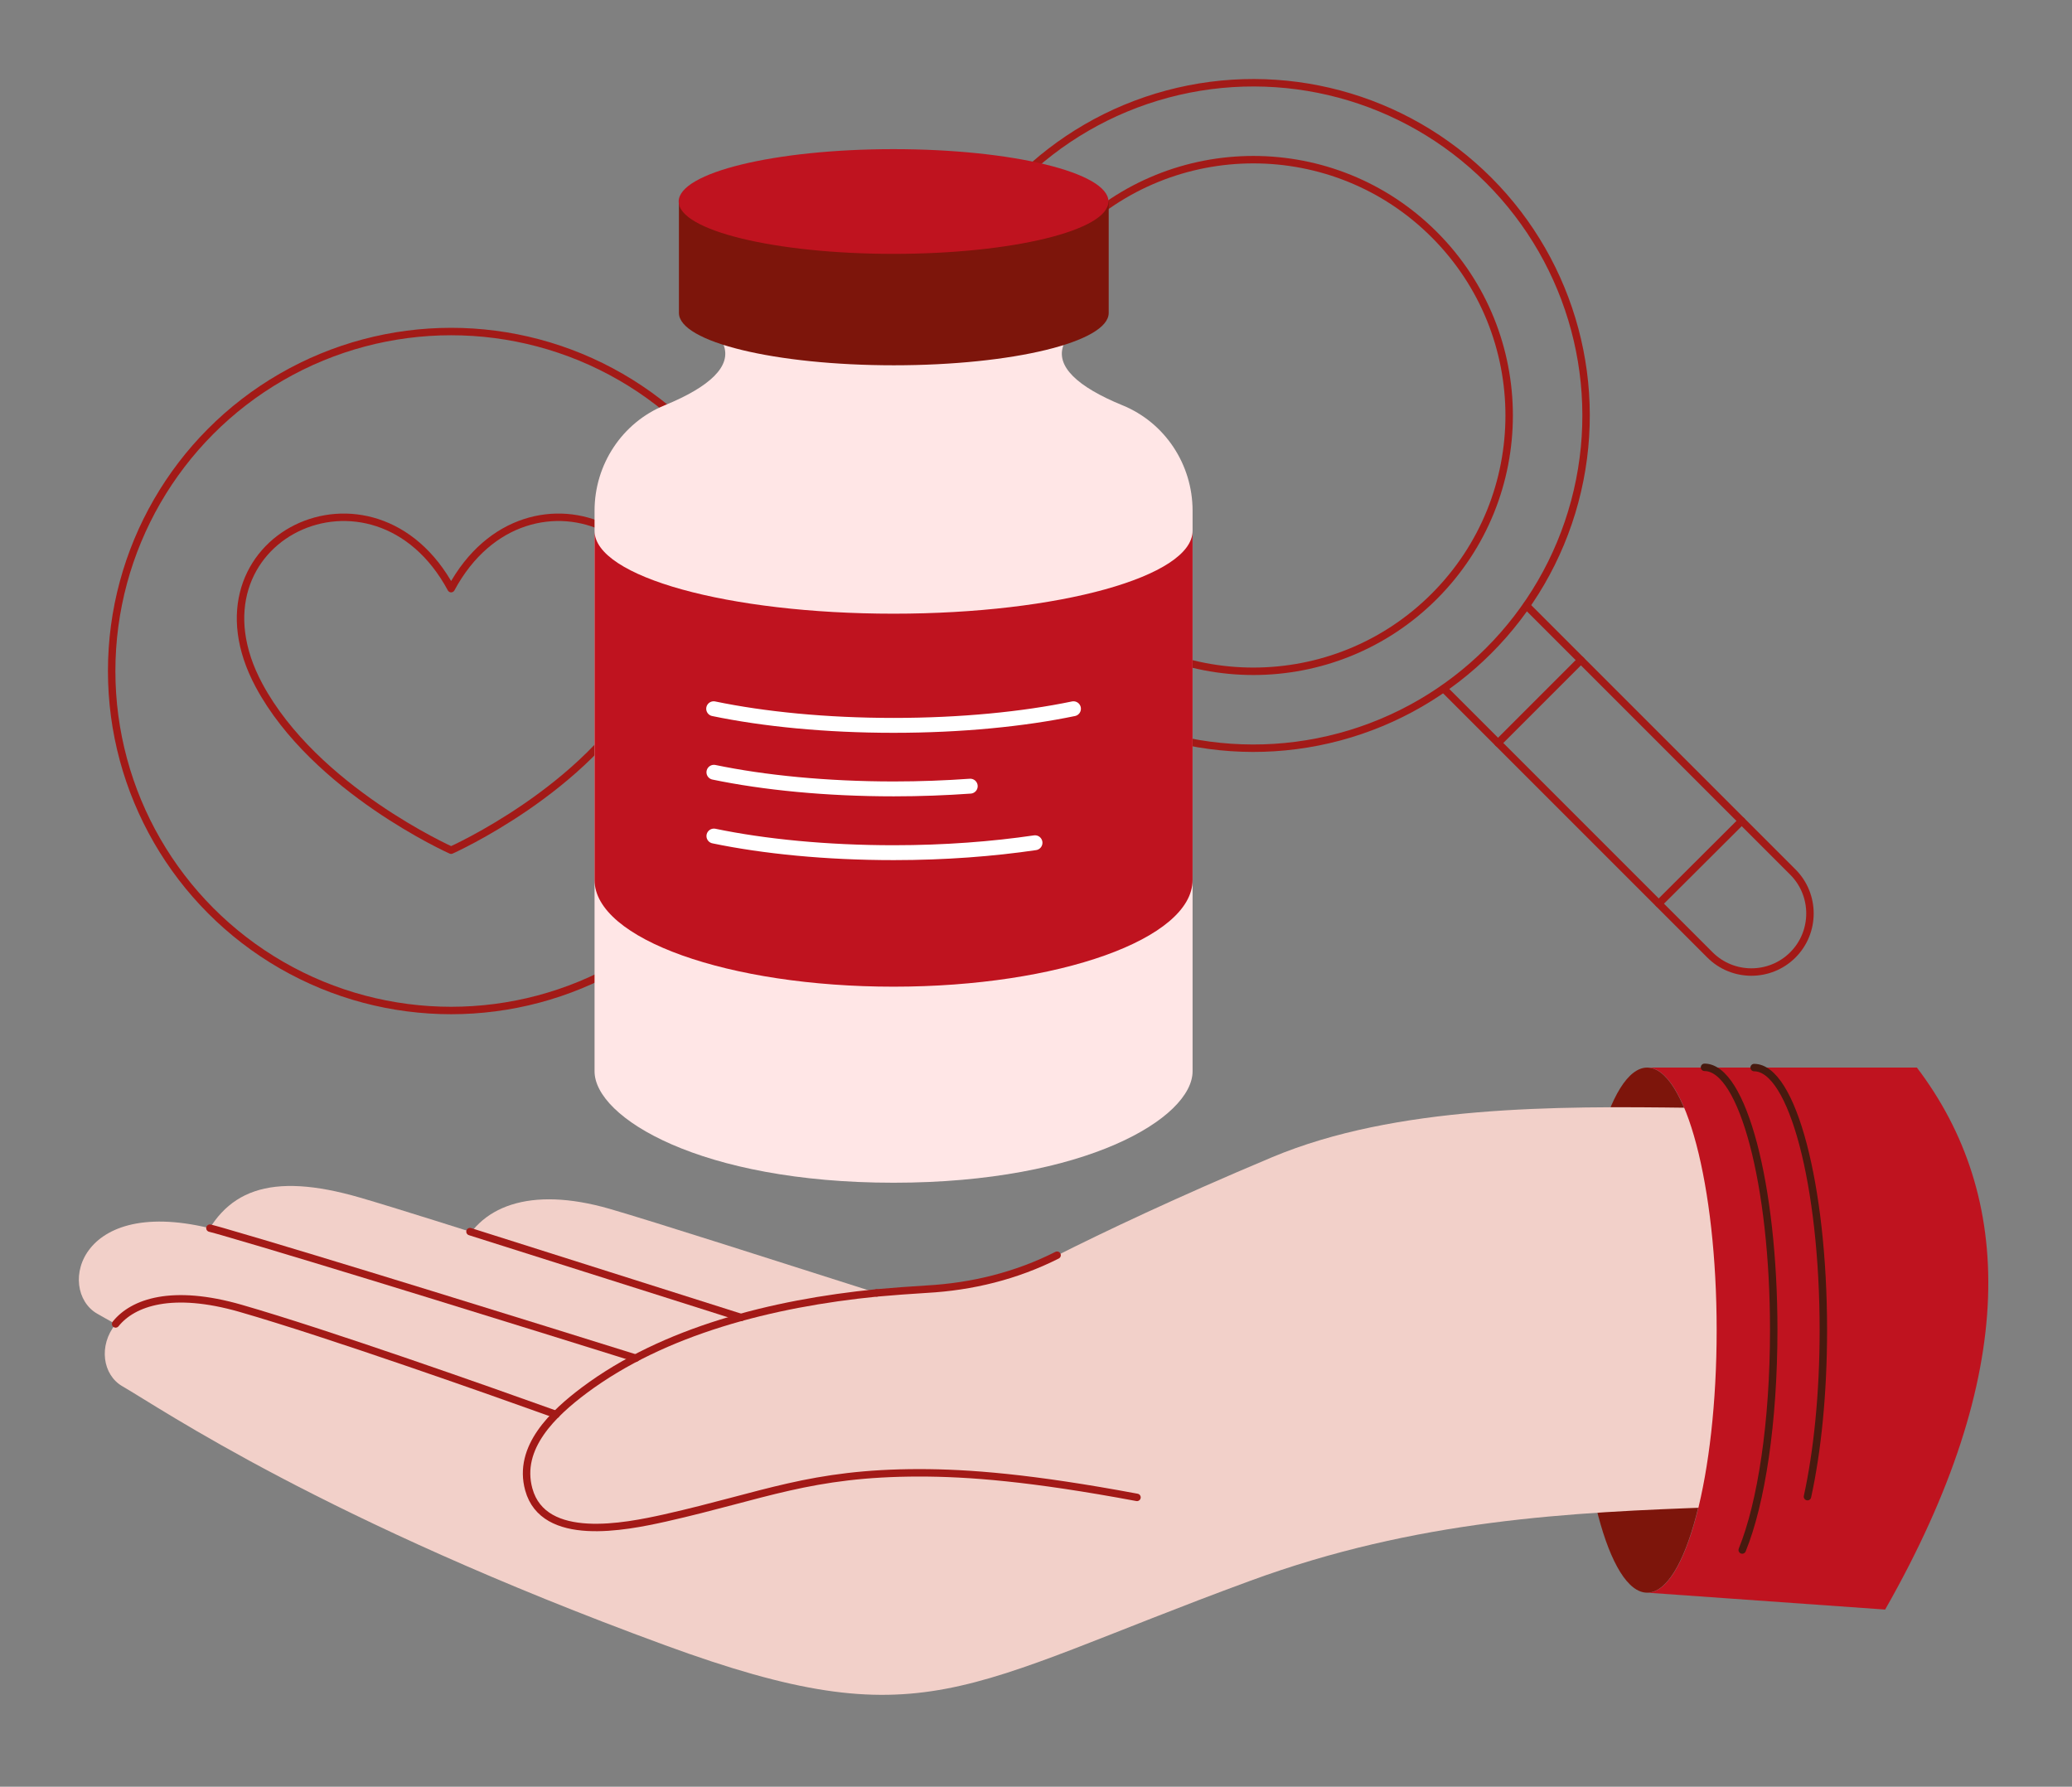
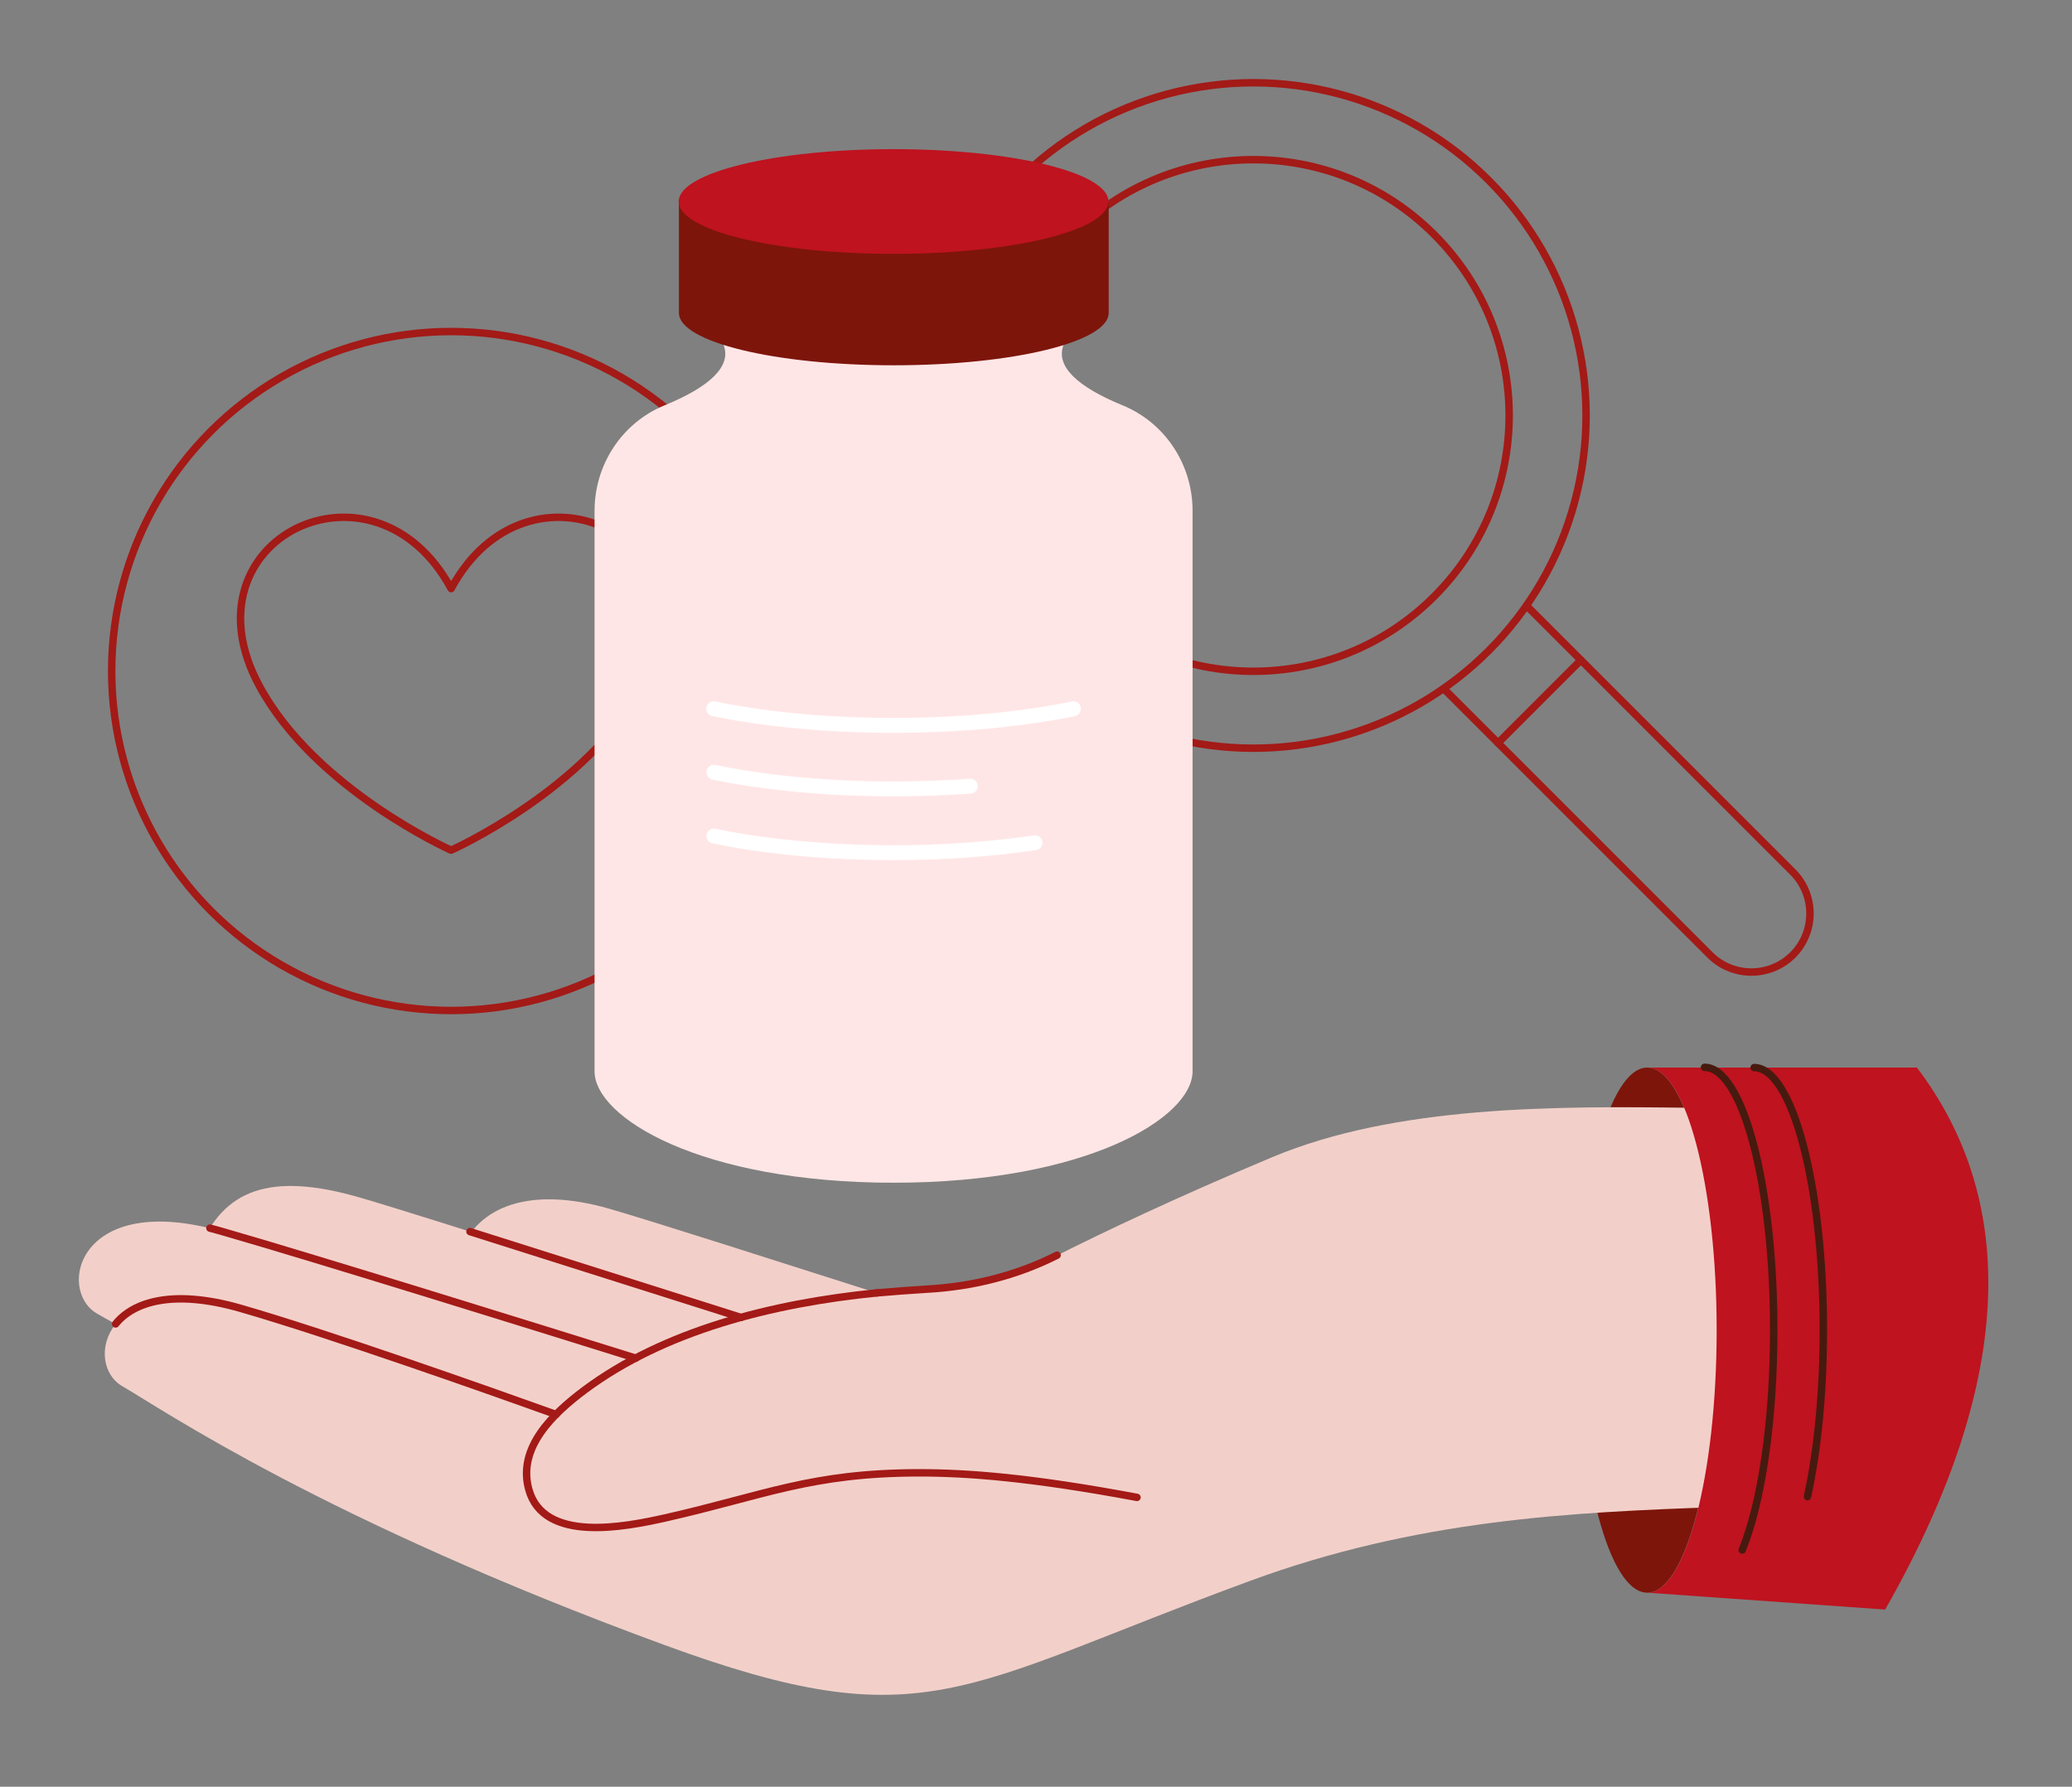
<svg xmlns="http://www.w3.org/2000/svg" preserveAspectRatio="xMidYMid meet" version="1.1" x="0px" y="0px" viewBox="0 0 835 720" style="enable-background:new 0 0 835 720;" xml:space="preserve">
  <rect x="0" y="0" width="835" height="720" fill="#808080" stroke="none" />
  <g id="Illustration">
    <ellipse style="fill:#7D150B;" cx="663.8" cy="536" rx="27.9" ry="105.8" />
    <g>
      <circle style="fill:none;stroke:#A31A17;stroke-width:3;stroke-linecap:round;stroke-linejoin:round;stroke-miterlimit:10;" cx="181.8" cy="270.4" r="136.8" />
      <path style="fill:none;stroke:#A31A17;stroke-width:3;stroke-linecap:round;stroke-linejoin:round;stroke-miterlimit:10;" d="    M181.8,342.6c0,0,54.9-24.5,77.4-66.4c31.8-59.2-46.3-96.7-77.4-39c-31.1-57.7-109.2-20.2-77.4,39    C126.9,318.1,181.8,342.6,181.8,342.6z" />
    </g>
    <g>
      <ellipse transform="matrix(0.707 -0.707 0.707 0.707 29.568 406.249)" style="fill:none;stroke:#A31A17;stroke-width:3;stroke-linecap:round;stroke-linejoin:round;stroke-miterlimit:10;" cx="505.2" cy="167.4" rx="103.1" ry="103.1" />
      <ellipse transform="matrix(0.707 -0.707 0.707 0.707 29.568 406.249)" style="fill:none;stroke:#A31A17;stroke-width:3;stroke-linecap:round;stroke-linejoin:round;stroke-miterlimit:10;" cx="505.2" cy="167.4" rx="134.1" ry="134.1" />
      <path style="fill:none;stroke:#A31A17;stroke-width:3;stroke-linecap:round;stroke-linejoin:round;stroke-miterlimit:10;" d="    M615.2,244.1l107.3,107.3c9.2,9.2,9.2,24.2,0,33.4v0c-9.2,9.2-24.2,9.2-33.4,0L581.8,277.5" />
-       <line style="fill:none;stroke:#A31A17;stroke-width:3;stroke-linecap:round;stroke-linejoin:round;stroke-miterlimit:10;" x1="668.5" y1="364.1" x2="701.9" y2="330.8" />
      <line style="fill:none;stroke:#A31A17;stroke-width:3;stroke-linecap:round;stroke-linejoin:round;stroke-miterlimit:10;" x1="603.7" y1="299.4" x2="637.1" y2="266" />
    </g>
    <g>
-       <path style="fill:#FFE6E6;" d="M428.6,139c-3.3,8.5,5.4,16.8,23.7,24.3c17.2,7,28.3,23.9,28.3,42.5l0,225.9    c0,18.7-42.8,44.9-120.5,44.9s-120.5-26.2-120.5-44.9l0-225.9c0-18.6,11.1-35.5,28.3-42.5c18.3-7.5,27-15.8,23.7-24.3H428.6z" />
-       <path style="fill:#BF131F;" d="M239.6,354.6c0,23.7,53.9,43,120.5,43s120.5-19.3,120.5-43l0-140.7c0,18.4-53.9,33.4-120.5,33.4    s-120.5-14.9-120.5-33.4L239.6,354.6z" />
+       <path style="fill:#FFE6E6;" d="M428.6,139c-3.3,8.5,5.4,16.8,23.7,24.3c17.2,7,28.3,23.9,28.3,42.5l0,225.9    c0,18.7-42.8,44.9-120.5,44.9s-120.5-26.2-120.5-44.9l0-225.9c0-18.6,11.1-35.5,28.3-42.5c18.3-7.5,27-15.8,23.7-24.3z" />
      <path style="fill:none;stroke:#FFFFFF;stroke-width:6;stroke-linecap:round;stroke-linejoin:round;stroke-miterlimit:10;" d="    M432.6,285.6c-20.2,4.2-45.3,6.7-72.5,6.7c-27.2,0-52.3-2.5-72.5-6.7" />
      <path style="fill:none;stroke:#FFFFFF;stroke-width:6;stroke-linecap:round;stroke-linejoin:round;stroke-miterlimit:10;" d="    M391,316.8c-9.8,0.7-20.2,1.1-30.8,1.1c-27.2,0-52.3-2.5-72.5-6.7" />
      <path style="fill:none;stroke:#FFFFFF;stroke-width:6;stroke-linecap:round;stroke-linejoin:round;stroke-miterlimit:10;" d="    M417.1,339.6c-17,2.5-36.3,4-56.9,4c-27.2,0-52.3-2.5-72.5-6.7" />
      <path style="fill:#7D150B;" d="M446.8,81.2l0,44.9c0,11.7-38.8,21.1-86.6,21.1s-86.6-9.4-86.6-21.1V81.2" />
      <ellipse style="fill:#BF131F;" cx="360.1" cy="81.2" rx="86.6" ry="21.1" />
    </g>
    <path style="fill:#F2D0C9;" d="M256.2,547.3c0,0-108.3-34.2-166.5-51c-58.2-16.8-67.1,23.6-50.5,33.1c1.8,1,4.2,2.4,7.3,4.1   l192.7,69.5L256.2,547.3z" />
    <path style="fill:#F2D0C9;" d="M298.6,530.9c-31.7-9.7-125.9-40.3-153.5-48.3c-36.5-10.6-55.2-3.1-64.9,21l191.5,69.4L298.6,530.9z   " />
    <path style="fill:#F2D0C9;" d="M353.3,521c-38-12.1-89.1-28.5-107.7-33.9c-32-9.2-53.2-1.2-60.5,18.1L326.7,560L353.3,521z" />
    <path style="fill:#F2D0C9;" d="M680.9,446.4c-53.7-0.7-118.3-1-168.2,19.9c-39.3,16.5-68.2,30.3-86.7,39.6   c-16.4,8.3-34.3,12.7-52.6,13.7c-48,2.5-100.8,13-137.9,40.8c-3.8,2.8-7.8,6.1-11.4,9.7c0,0-72.3-26.9-127.2-42.8   c-54.9-15.9-63.4,22.2-47.6,31.3s81,53.9,218.8,104.4c104.6,38.3,118.7,17,235.5-25.9c67.4-24.8,129.1-27.7,188.7-29.8   C695.1,548.2,695.6,482.4,680.9,446.4z" />
    <path style="fill:none;stroke:#A31A17;stroke-width:3;stroke-linecap:round;stroke-linejoin:round;stroke-miterlimit:10;" d="   M353.3,521c-42.2,4.2-85.8,15.3-117.8,39.2c-12.4,9.3-27.1,23-22.4,40c6,21.7,38.7,15.1,54.9,11.5c39.9-9,58.7-18.2,102.5-18.2   c19.6,0,44.9,1.9,87.7,9.9" />
    <path style="fill:none;stroke:#A31A17;stroke-width:3;stroke-linecap:round;stroke-linejoin:round;stroke-miterlimit:10;" d="   M426,505.8c-16.4,8.3-34.3,12.7-52.6,13.7c-6.6,0.4-13.3,0.9-20.1,1.5" />
    <path style="fill:none;stroke:#A31A17;stroke-width:3;stroke-linecap:round;stroke-linejoin:round;stroke-miterlimit:10;" d="   M256.2,547.3c-36.8-11.5-129.3-40.3-166.5-51c-1.8-0.5-3.5-1-5.1-1.4" />
    <path style="fill:none;stroke:#A31A17;stroke-width:3;stroke-linecap:round;stroke-linejoin:round;stroke-miterlimit:10;" d="   M298.6,530.9c-24.4-7.7-81.6-25.9-109.2-34.6" />
    <path style="fill:none;stroke:#A31A17;stroke-width:3;stroke-linecap:round;stroke-linejoin:round;stroke-miterlimit:10;" d="   M224.1,570c-25.9-9.3-92.1-32.7-127.2-42.8c-27.5-7.9-43.3-2.4-50.3,6.3" />
    <path style="fill:#BF131F;" d="M759.7,648.6l-95.8-6.8c15.4,0,27.9-47.4,27.9-105.8s-12.5-105.8-27.9-105.8h108.6   C811.7,481.8,814,553.3,759.7,648.6z" />
    <path style="fill:none;stroke:#471A0F;stroke-width:3;stroke-linecap:round;stroke-linejoin:round;stroke-miterlimit:10;" d="   M702.1,624.6c7.7-18.9,12.7-51.5,12.7-88.7c0-58.4-12.5-105.8-27.9-105.8" />
    <path style="fill:none;stroke:#471A0F;stroke-width:3;stroke-linecap:round;stroke-linejoin:round;stroke-miterlimit:10;" d="   M728.4,603.1c4-18.3,6.4-41.6,6.4-67.1c0-58.4-12.5-105.8-27.9-105.8" />
  </g>
  <g id="Travail">
</g>
</svg>